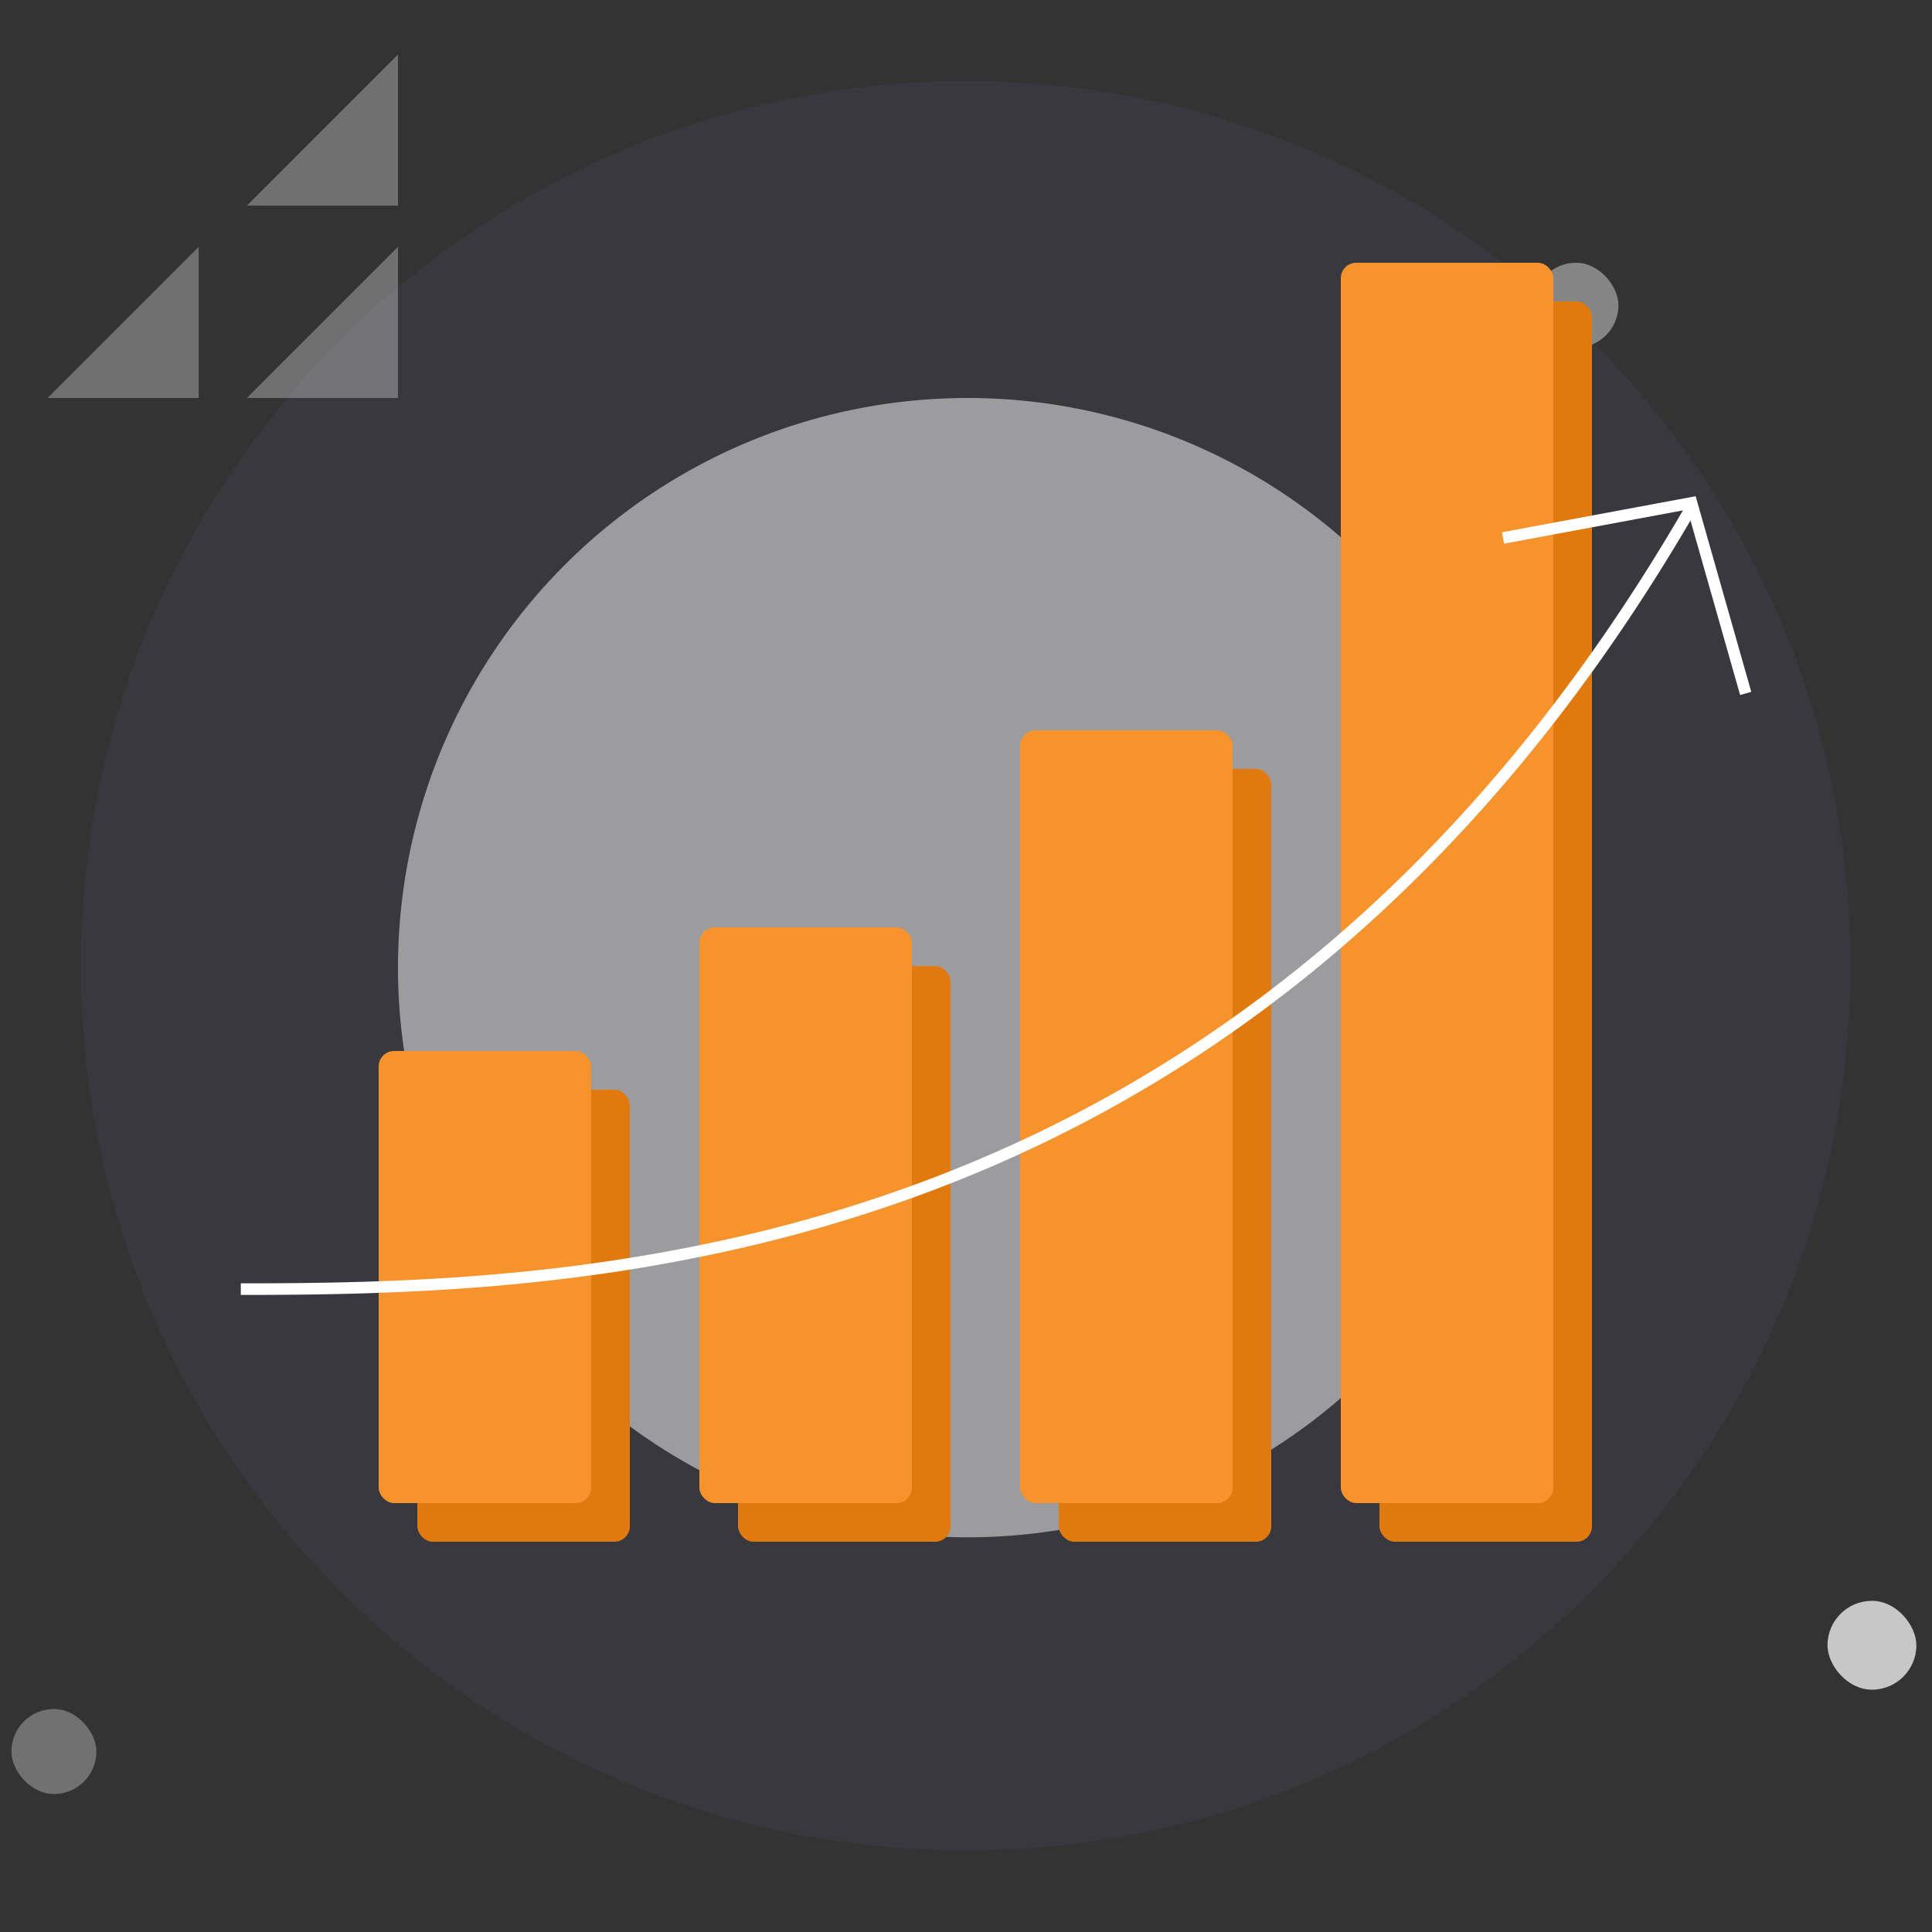
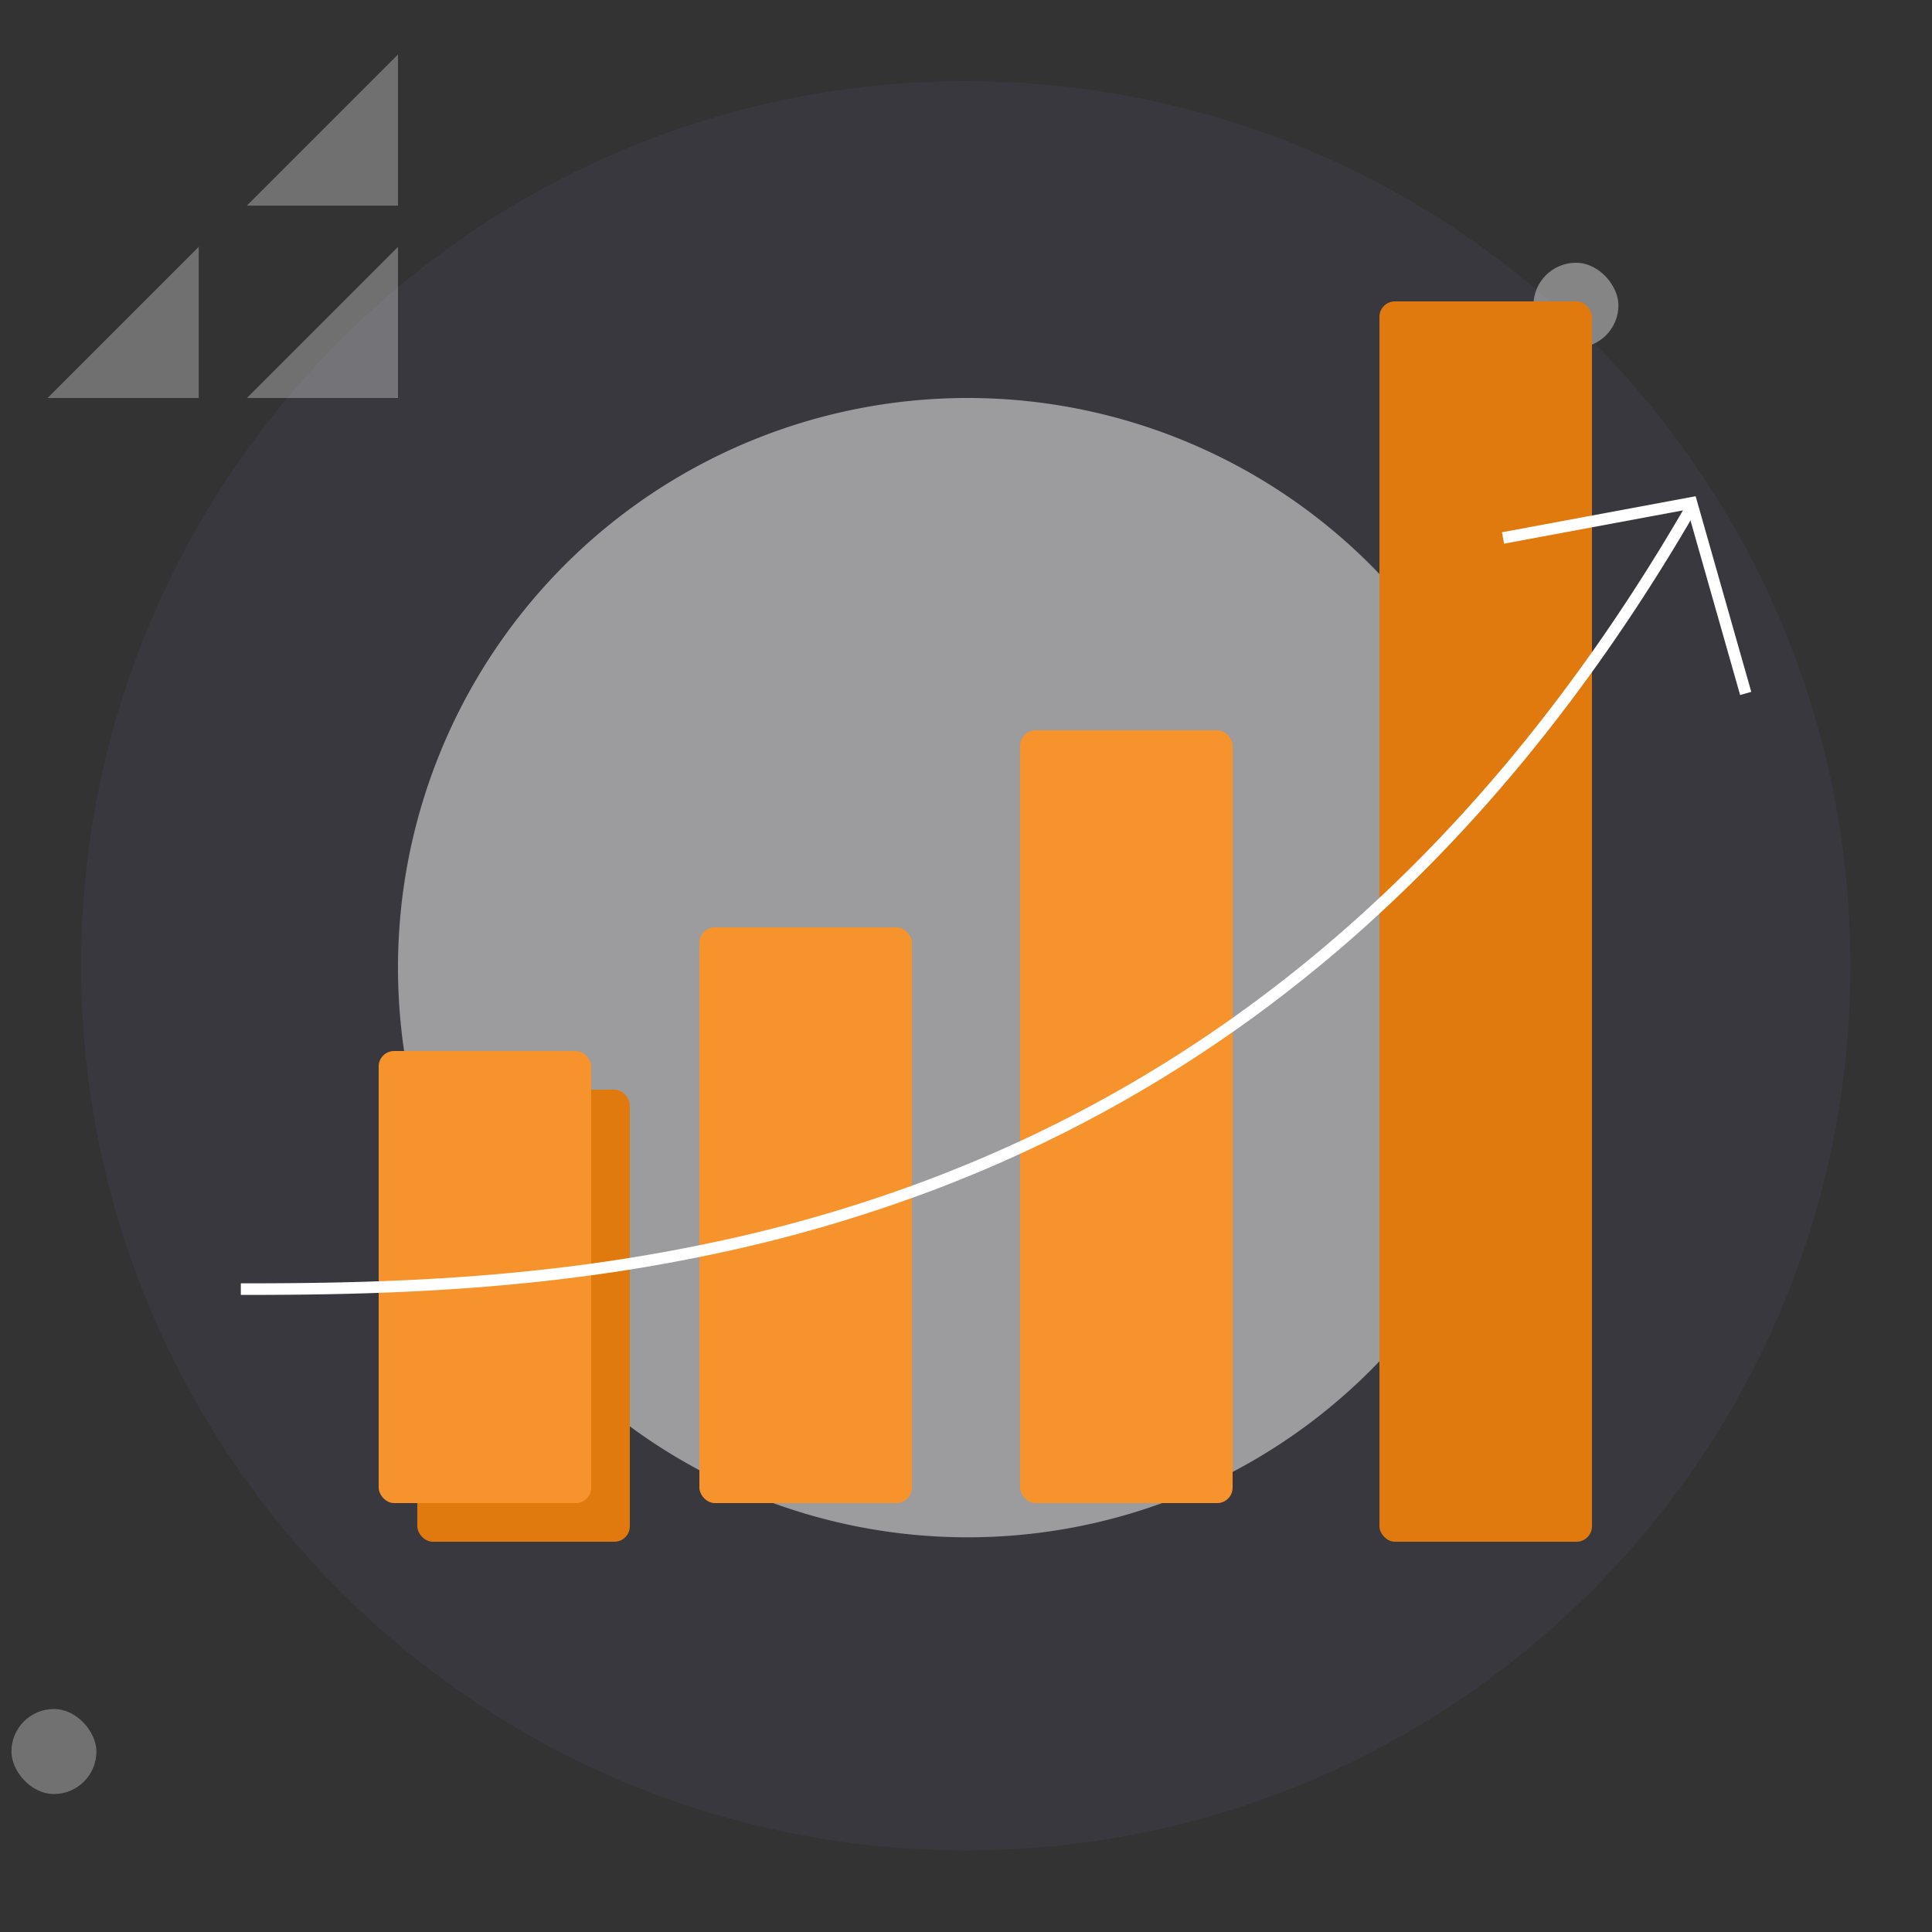
<svg xmlns="http://www.w3.org/2000/svg" width="500" height="500" viewBox="0 0 500 500">
  <rect x="0" y="0" width="500" height="500" fill="#333333" stroke="none" />
  <defs>
    <clipPath id="clip-Preise_und_Wachsen_ohne_Geld">
      <rect width="500" height="500" />
    </clipPath>
  </defs>
  <g id="Preise_und_Wachsen_ohne_Geld" data-name="Preise und Wachsen_ohne Geld" clip-path="url(#clip-Preise_und_Wachsen_ohne_Geld)">
    <path id="Pfad_267" data-name="Pfad 267" d="M228.941,0C355.382,0,457.883,102.5,457.883,228.941s-102.5,228.941-228.941,228.941S0,355.382,0,228.941,102.5,0,228.941,0Z" transform="translate(21 21)" fill="#676097" opacity="0.12" />
    <path id="Pfad_268" data-name="Pfad 268" d="M147.427,0A147.427,147.427,0,1,1,0,147.427,147.427,147.427,0,0,1,147.427,0Z" transform="translate(103 103)" fill="#fff" opacity="0.5" />
    <path id="empty-state-papierkorb_svg__a_00000008141099047088911450000006261360098908031637_" d="M88.906,233.084,49.787,193.965H88.906Zm0-51.565L49.787,142.4H88.906Zm-49.787,0L0,142.4H39.119Z" transform="translate(245.4 14.094) rotate(90)" fill="#fff" fill-rule="evenodd" opacity="0.3" />
    <rect id="Rechteck_194" data-name="Rechteck 194" width="22" height="22" rx="11" transform="translate(24.953 464.292) rotate(180)" fill="#fff" opacity="0.302" />
-     <rect id="Rechteck_195" data-name="Rechteck 195" width="23" height="23" rx="11.5" transform="translate(495.954 437.292) rotate(180)" fill="#fff" opacity="0.725" />
    <rect id="Rechteck_200" data-name="Rechteck 200" width="22" height="22" rx="11" transform="translate(418.854 90) rotate(180)" fill="#fff" opacity="0.4" />
    <g id="Gruppe_267" data-name="Gruppe 267" transform="translate(50 10)">
      <rect id="Rechteck_331" data-name="Rechteck 331" width="55" height="117" rx="4" transform="translate(58 272)" fill="#e17a0e" />
-       <rect id="Rechteck_332" data-name="Rechteck 332" width="55" height="149" rx="4" transform="translate(141 240)" fill="#e17a0e" />
-       <rect id="Rechteck_333" data-name="Rechteck 333" width="55" height="200" rx="4" transform="translate(224 189)" fill="#e17a0e" />
      <rect id="Rechteck_334" data-name="Rechteck 334" width="55" height="321" rx="4" transform="translate(307 68)" fill="#e17a0e" />
    </g>
    <g id="Gruppe_266" data-name="Gruppe 266" transform="translate(40)">
      <rect id="Rechteck_331-2" data-name="Rechteck 331" width="55" height="117" rx="4" transform="translate(58 272)" fill="#f6932d" />
      <rect id="Rechteck_332-2" data-name="Rechteck 332" width="55" height="149" rx="4" transform="translate(141 240)" fill="#f6932d" />
      <rect id="Rechteck_333-2" data-name="Rechteck 333" width="55" height="200" rx="4" transform="translate(224 189)" fill="#f6932d" />
-       <rect id="Rechteck_334-2" data-name="Rechteck 334" width="55" height="321" rx="4" transform="translate(307 68)" fill="#f6932d" />
    </g>
    <path id="Pfad_423" data-name="Pfad 423" d="M-7923.676-360.875v-3c10.849,0,23.79-.071,37.512-.6,15.39-.59,29.555-1.653,43.3-3.249a443.129,443.129,0,0,0,47.518-8.088,381.292,381.292,0,0,0,50.155-15.111c8.67-3.293,17.275-6.951,25.574-10.872,8.709-4.114,17.337-8.639,25.646-13.447,8.684-5.027,17.271-10.51,25.52-16.3,8.6-6.031,17.075-12.565,25.2-19.423,8.444-7.126,16.75-14.806,24.686-22.825,8.228-8.314,16.294-17.232,23.975-26.5,7.947-9.594,15.708-19.843,23.066-30.461,7.6-10.966,14.989-22.64,21.961-34.7l2.6,1.5c-7.013,12.127-14.445,23.87-22.092,34.9-7.408,10.689-15.221,21.006-23.222,30.666-7.737,9.341-15.863,18.324-24.153,26.7-8,8.083-16.371,15.824-24.883,23.008-8.194,6.915-16.744,13.5-25.413,19.586-8.321,5.837-16.981,11.368-25.741,16.438-8.379,4.85-17.083,9.414-25.866,13.563-8.371,3.954-17.048,7.643-25.791,10.964a384.281,384.281,0,0,1-50.551,15.231,446.131,446.131,0,0,1-47.84,8.144c-13.826,1.606-28.065,2.674-43.534,3.267C-7899.821-360.946-7912.8-360.875-7923.676-360.875Z" transform="translate(7986 696)" fill="#fff" />
-     <path id="Pfad_424" data-name="Pfad 424" d="M-7535.659-516.132l-13.648-47.995-47.435,8.827-.549-2.949,50.122-9.327.374,1.314,14.022,49.309Z" transform="translate(7986 696)" fill="#fff" />
+     <path id="Pfad_424" data-name="Pfad 424" d="M-7535.659-516.132l-13.648-47.995-47.435,8.827-.549-2.949,50.122-9.327.374,1.314,14.022,49.309" transform="translate(7986 696)" fill="#fff" />
  </g>
</svg>